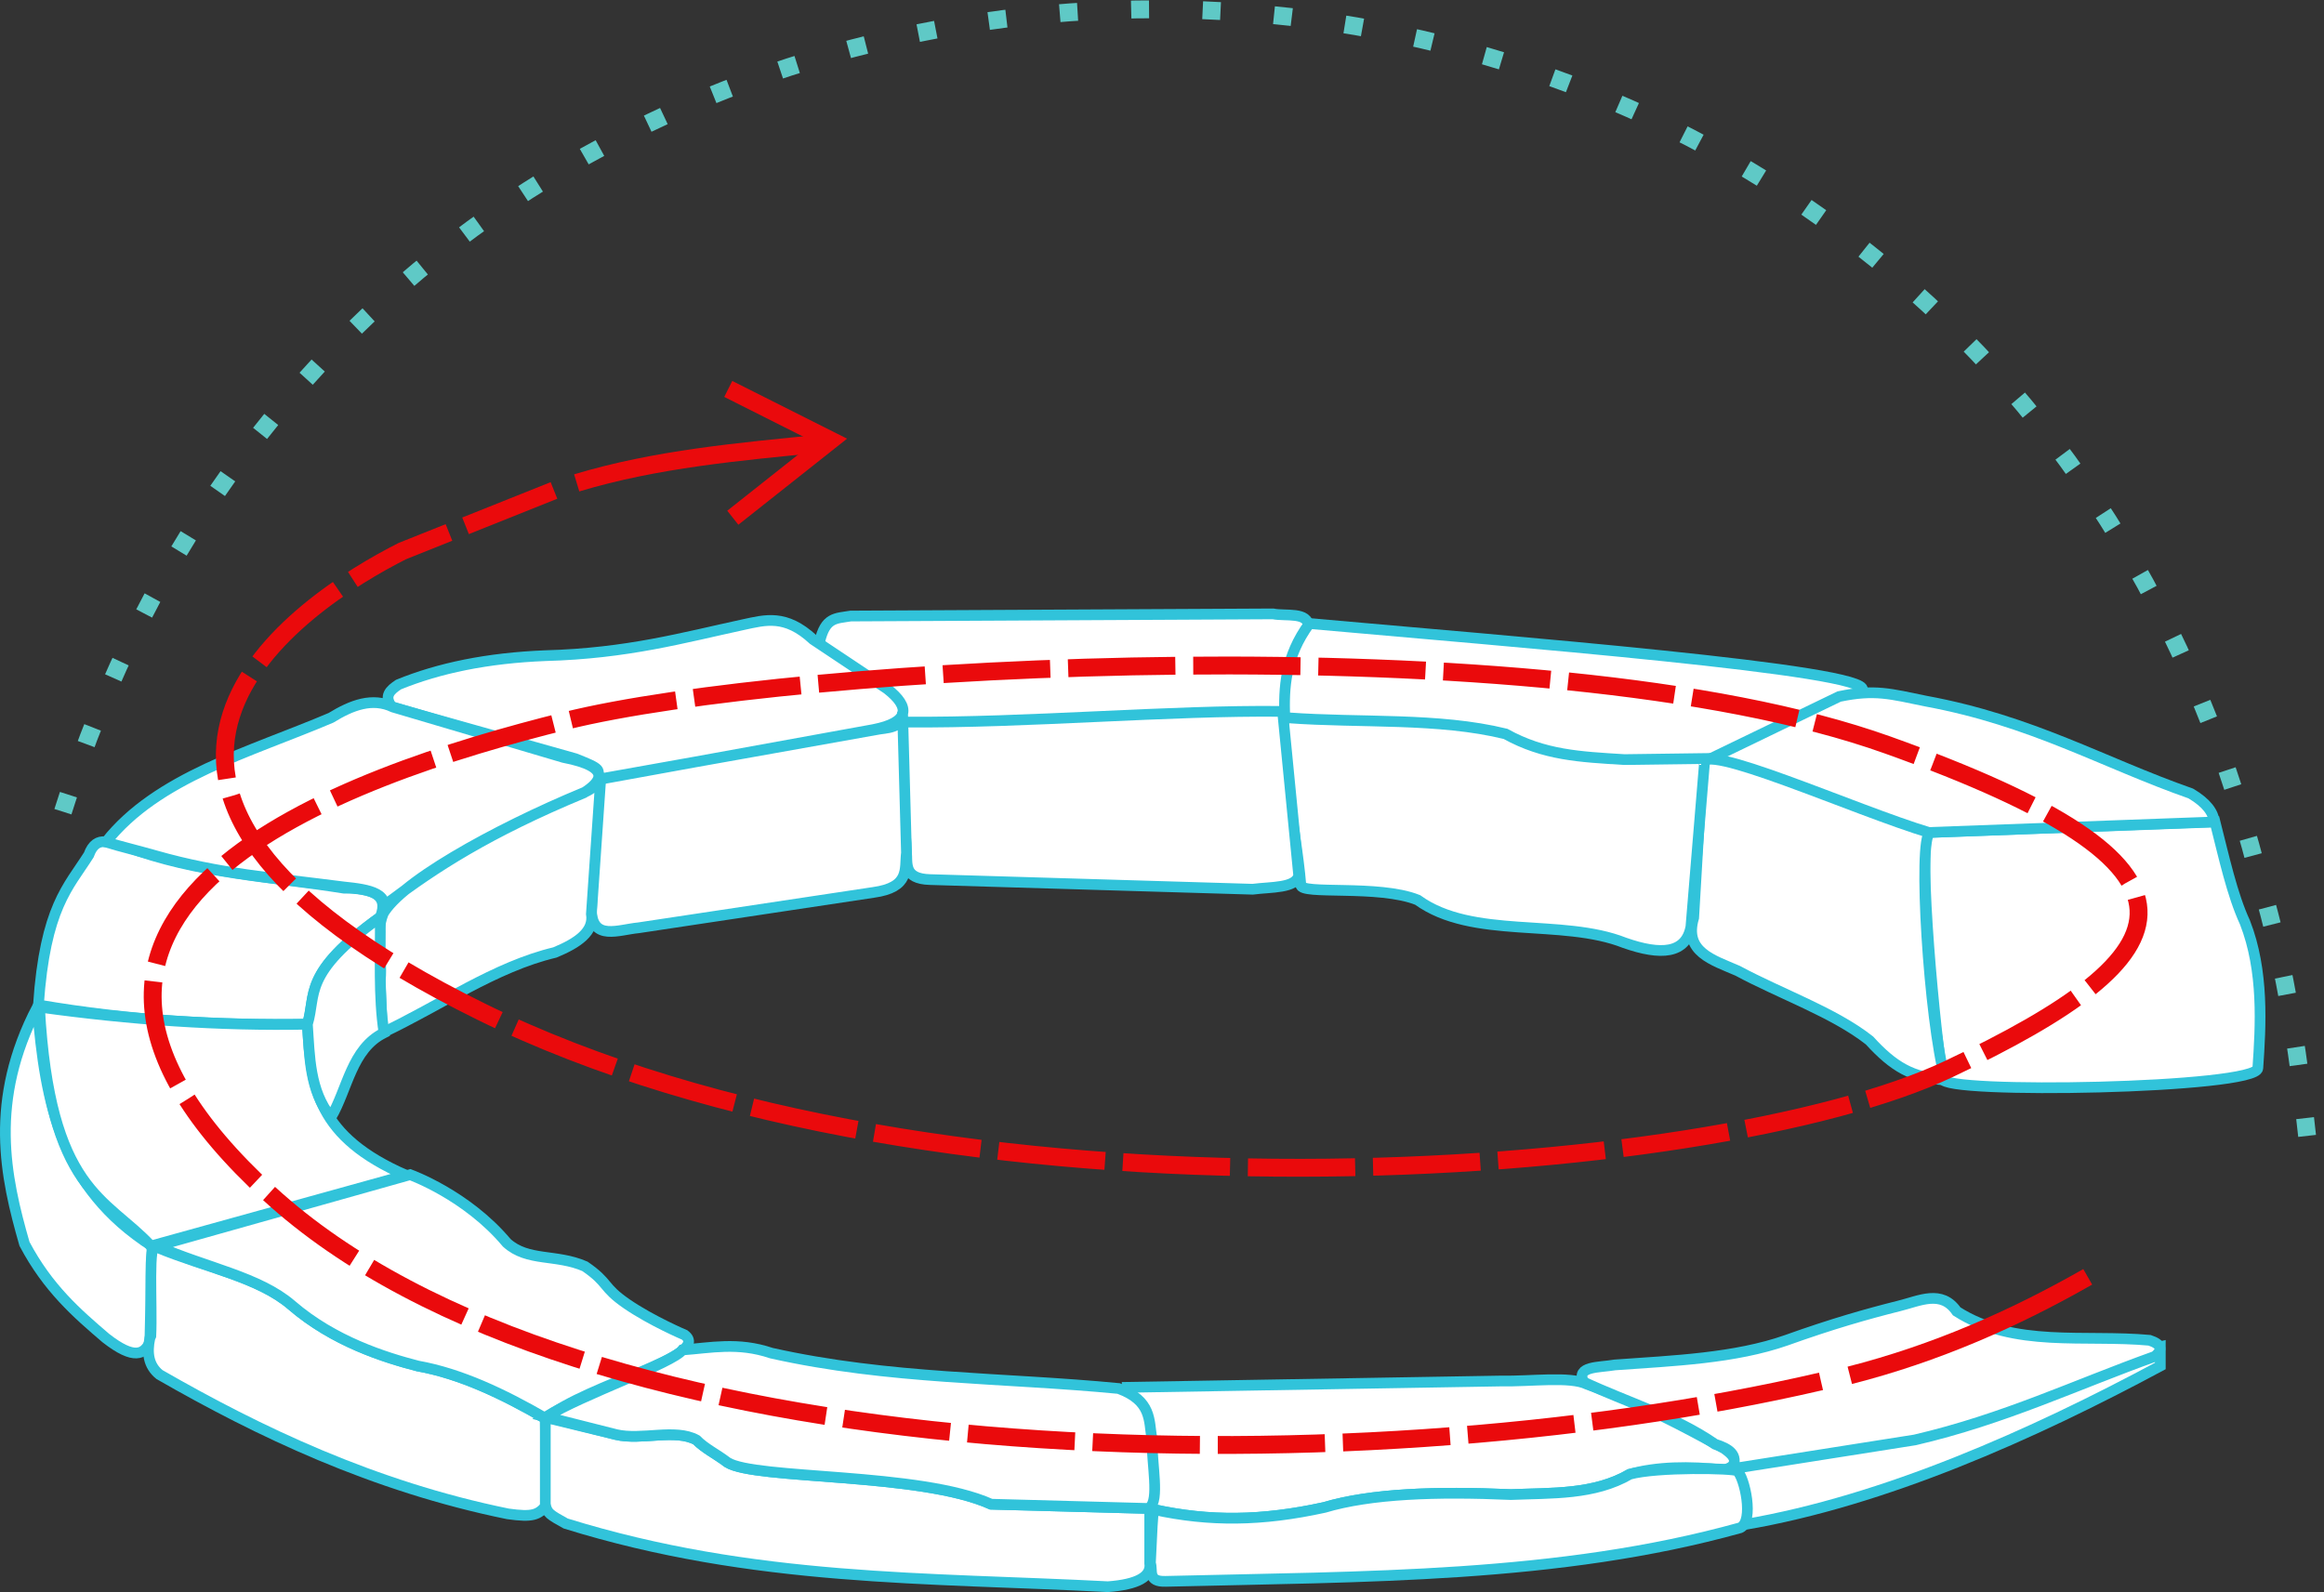
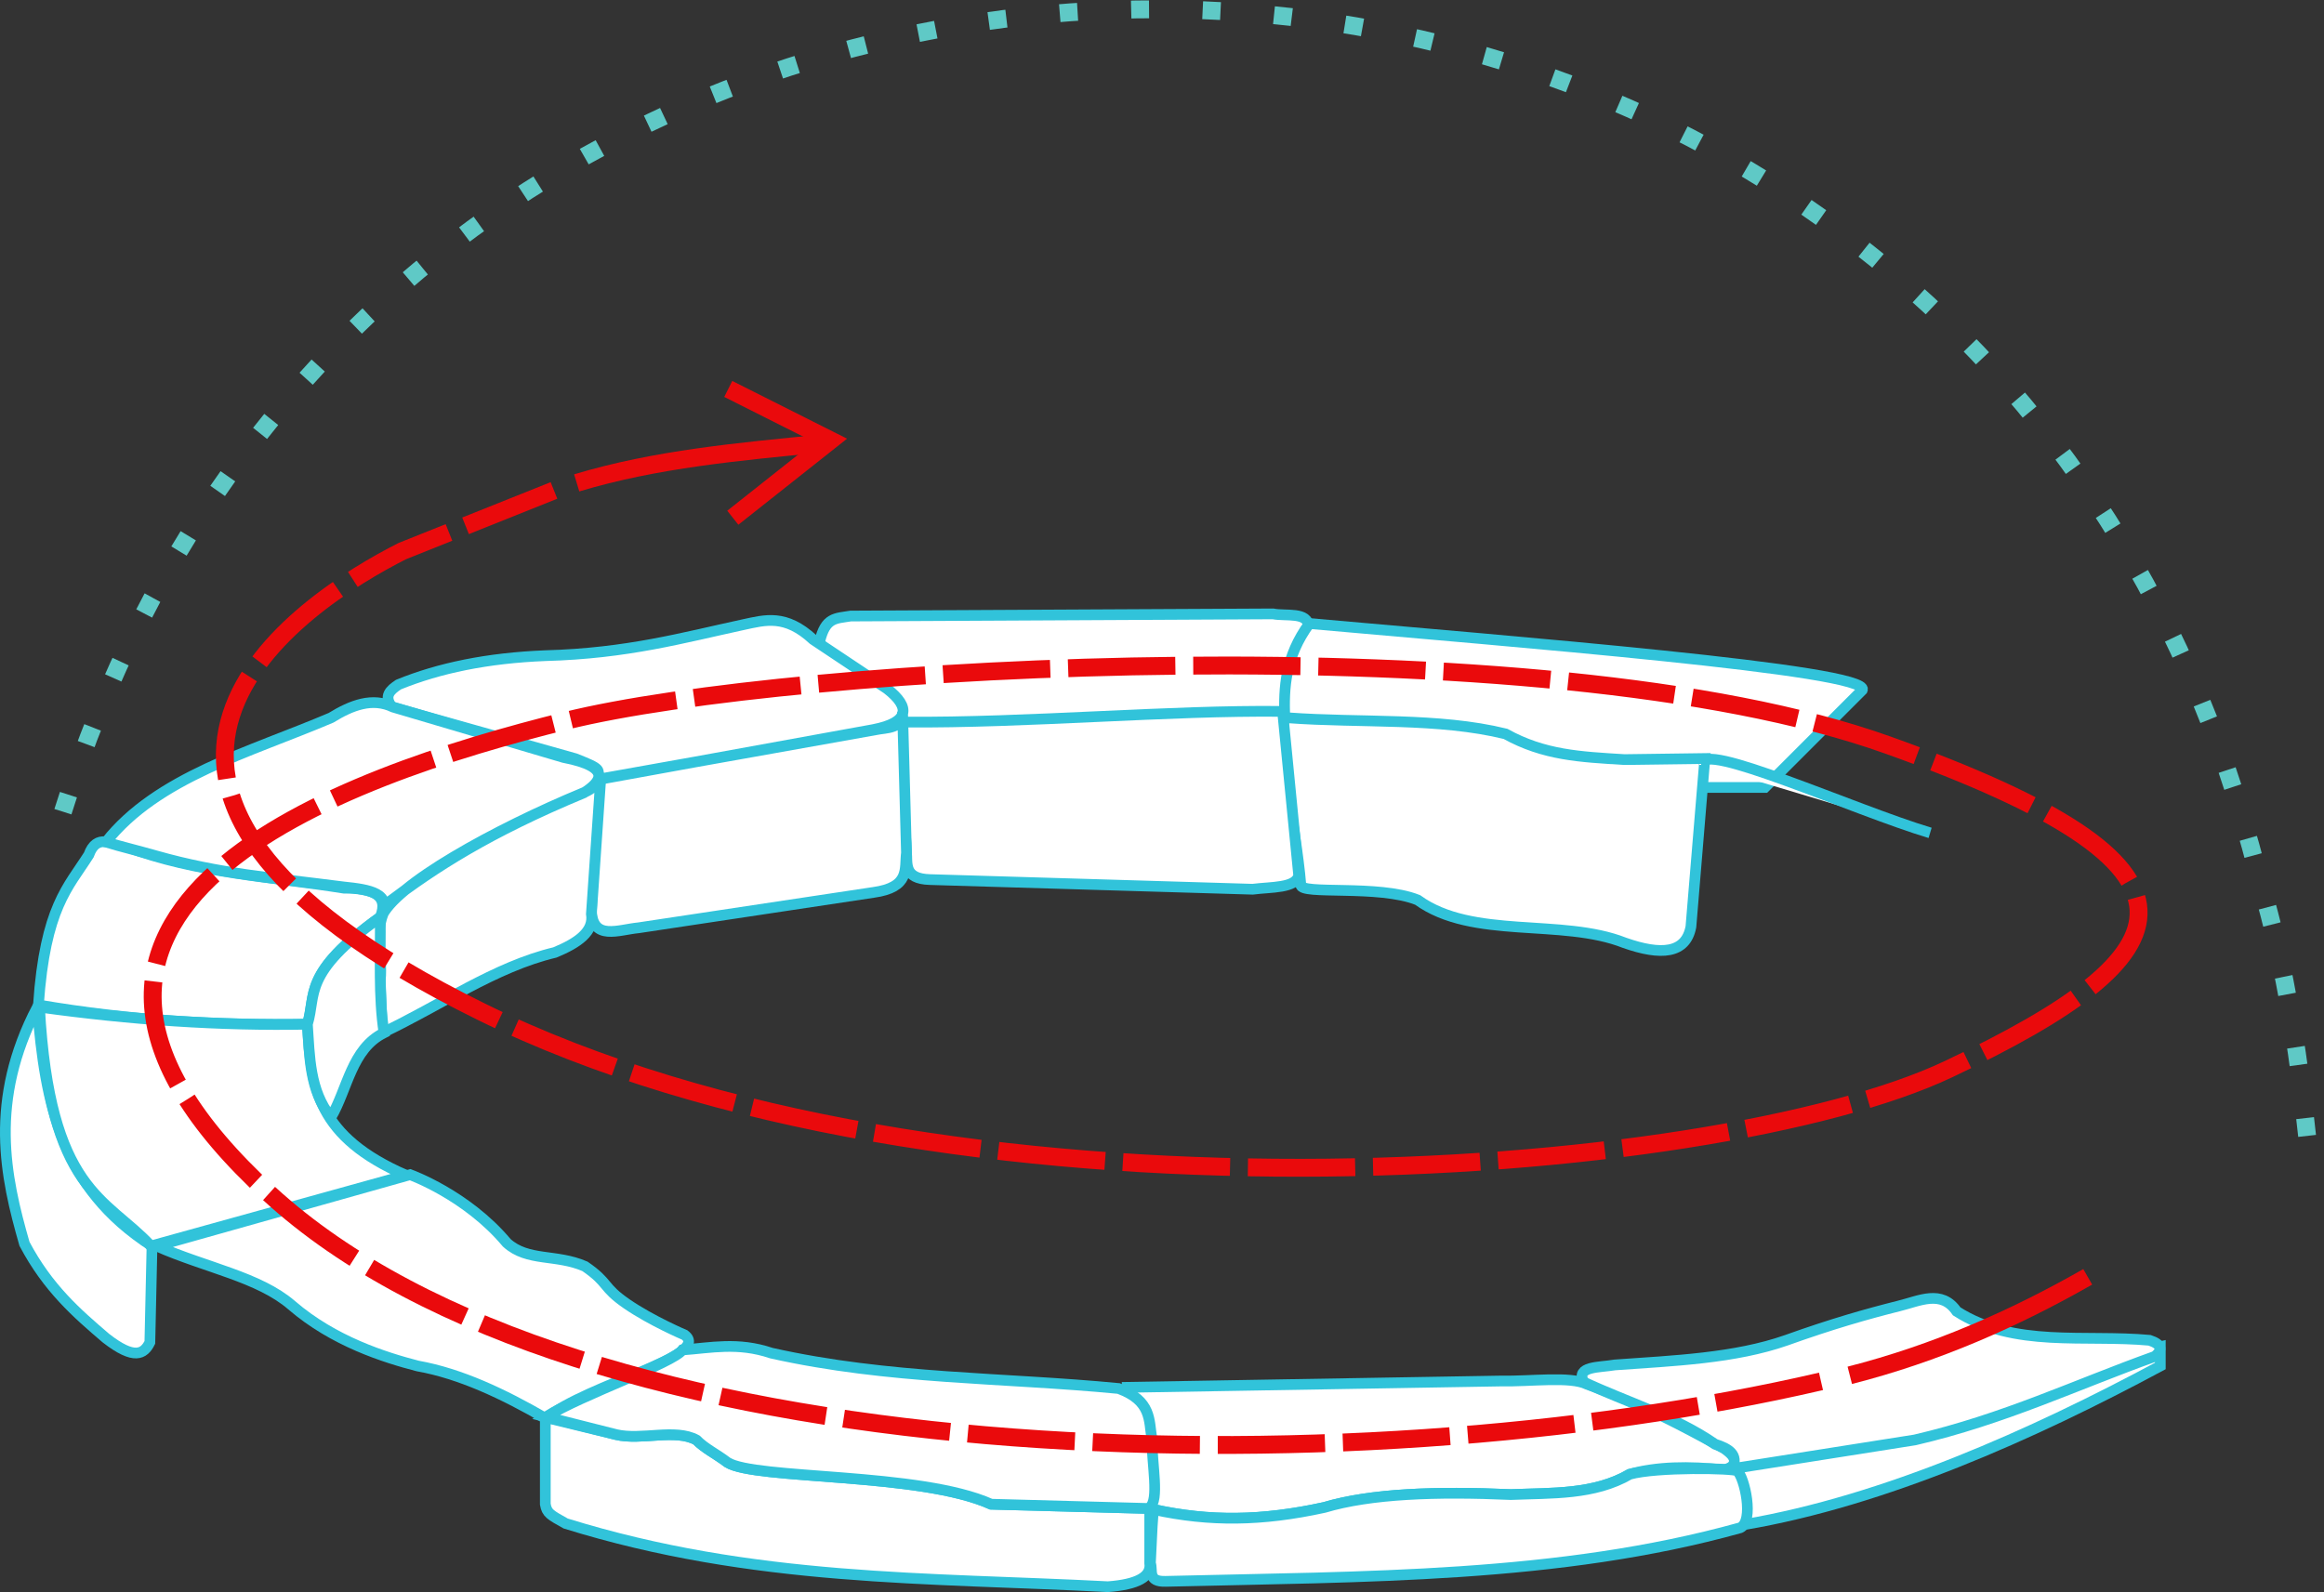
<svg xmlns="http://www.w3.org/2000/svg" xmlns:ns1="http://sodipodi.sourceforge.net/DTD/sodipodi-0.dtd" xmlns:ns2="http://www.inkscape.org/namespaces/inkscape" id="svg2" ns1:version="0.32" ns2:version="0.45.1" width="325" height="222.7" version="1.0" ns1:docbase="F:\WIKI" ns1:docname="Igloo_spirale.jpg.svg" ns2:output_extension="org.inkscape.output.svg.inkscape">
  <rect width="100%" height="100%" fill="#333333" stroke="none" />
  <defs id="defs5" />
  <ns1:namedview ns2:window-height="573" ns2:window-width="809" ns2:pageshadow="2" ns2:pageopacity="0.0" guidetolerance="10.0" gridtolerance="10.0" objecttolerance="10.0" borderopacity="1.0" bordercolor="#666666" pagecolor="#ffffff" id="base" ns2:zoom="1.1795542" ns2:cx="153.40485" ns2:cy="105.04284" ns2:window-x="110" ns2:window-y="145" ns2:current-layer="svg2" showguides="true" ns2:guide-bbox="true" height="222.7px" width="325px" />
  <g id="g28523" transform="translate(-1.373,-2.252)">
    <g id="g28499">
      <path style="fill:#ffffff;fill-opacity:1;fill-rule:evenodd;stroke:#31c3da;stroke-width:1.5;stroke-linecap:butt;stroke-linejoin:miter;stroke-miterlimit:4;stroke-dasharray:none;stroke-opacity:1" d="M 6.594,143.123 C -0.228,156.238 2.099,166.852 4.796,176.244 C 8.076,182.449 12.124,185.962 16.186,189.432 C 20.17,192.536 21.509,191.672 22.33,190.032 L 22.63,176.544 C 9.957,168.406 7.688,156.717 6.594,143.123 z " id="path2203" ns1:nodetypes="cccccc" />
      <path style="fill:#ffffff;fill-opacity:1;fill-rule:evenodd;stroke:#31c3da;stroke-width:1.5;stroke-linecap:butt;stroke-linejoin:miter;stroke-miterlimit:4;stroke-dasharray:none;stroke-opacity:1" d="M 54.552,130.534 C 43.551,138.455 45.652,141.336 44.361,145.521 C 32.174,145.678 19.728,145.058 6.744,142.824 C 7.698,129.139 10.925,126.366 13.788,121.842 C 14.894,118.776 17.036,120.371 18.883,120.643 C 29.074,124.451 39.265,124.85 49.456,126.488 C 53.321,126.504 55.853,127.339 54.552,130.534 z " id="path2197" ns1:nodetypes="ccccccc" />
      <path style="fill:#ffffff;fill-opacity:1;fill-rule:evenodd;stroke:#31c3da;stroke-width:1.5;stroke-linecap:butt;stroke-linejoin:miter;stroke-miterlimit:4;stroke-dasharray:none;stroke-opacity:1" d="M 184.337,89.92 C 184.381,87.779 181.133,88.478 179.391,88.122 L 120.344,88.422 C 118.226,88.778 116.803,88.571 115.997,92.019 L 116.358,102.436 L 134.373,109.642 L 184.604,108.795 L 184.337,89.92 z " id="path2173" ns1:nodetypes="cccc" />
      <path style="fill:#ffffff;fill-opacity:1;fill-rule:evenodd;stroke:#31c3da;stroke-width:1.5;stroke-linecap:butt;stroke-linejoin:miter;stroke-miterlimit:4;stroke-dasharray:none;stroke-opacity:1" d="M 261.818,98.763 C 263.043,95.957 212.286,91.961 184.487,89.471 C 181.096,94.116 180.888,98.408 181.04,102.659 L 216.607,112.398 L 248.187,112.398 L 261.818,98.763 z " id="path2169" ns1:nodetypes="ccc" />
      <g id="g6127" style="fill:#ffffff;fill-opacity:1;stroke:#31c3da;stroke-width:1.5;stroke-miterlimit:4;stroke-dasharray:none;stroke-opacity:1">
-         <path ns1:nodetypes="cccccc" id="path2161" d="M 311.125,117.196 C 312.389,122.16 313.521,127.391 315.321,131.284 C 317.978,138.078 317.534,145.72 317.119,151.666 C 317.022,154.538 272.813,155.345 273.058,153.164 C 271.533,143.064 269.452,117.795 271.26,118.695 L 311.125,117.196 z " style="fill:#ffffff;fill-opacity:1;fill-rule:evenodd;stroke:#31c3da;stroke-width:1.5;stroke-linecap:butt;stroke-linejoin:miter;stroke-miterlimit:4;stroke-dasharray:none;stroke-opacity:1" />
-         <path ns1:nodetypes="cccccccccccc" d="M 271.26,118.695 L 311.024,117.234 C 310.914,115.93 310.01,114.588 307.743,113.246 C 295.408,108.919 285.605,103.074 270.653,100.317 C 265.771,99.323 263.594,98.63 258.572,99.681 L 239.497,108.901 L 238.226,130.625 C 236.806,135.41 240.893,136.524 244.372,138.043 C 250.434,141.307 257.831,143.871 262.811,147.792 C 266.239,151.558 268.848,152.969 273.196,153.303 L 273.408,153.303 C 271.109,144.835 269.55,119.692 271.26,118.695 z " style="fill:#ffffff;fill-opacity:1;fill-rule:evenodd;stroke:#31c3da;stroke-width:1.5;stroke-linecap:butt;stroke-linejoin:miter;stroke-miterlimit:4;stroke-dasharray:none;stroke-opacity:1" id="path6122" />
        <path ns1:nodetypes="cc" id="path2163" d="M 271.289,118.756 C 260.692,115.577 238.804,105.624 239.497,109.219" style="fill:#ffffff;fill-opacity:1;fill-rule:evenodd;stroke:#31c3da;stroke-width:1.5;stroke-linecap:butt;stroke-linejoin:miter;stroke-miterlimit:4;stroke-dasharray:none;stroke-opacity:1" />
      </g>
      <path style="fill:#ffffff;fill-opacity:1;fill-rule:evenodd;stroke:#31c3da;stroke-width:1.5;stroke-linecap:butt;stroke-linejoin:miter;stroke-miterlimit:4;stroke-dasharray:none;stroke-opacity:1" d="M 237.84,131.883 C 237.133,135.675 233.644,135.926 228.548,134.131 C 219.774,130.666 207.316,133.708 199.623,128.137 C 194.17,125.951 183.235,127.468 183.288,126.038 C 182.688,118.245 179.221,102.567 181.489,102.659 C 191.632,103.405 202.548,102.605 211.912,104.907 C 217.301,107.891 222.288,108.122 228.548,108.504 L 239.788,108.354 L 237.84,131.883 z " id="path2167" ns1:nodetypes="ccccccccc" />
      <path style="fill:#ffffff;fill-opacity:1;fill-rule:evenodd;stroke:#31c3da;stroke-width:1.5;stroke-linecap:butt;stroke-linejoin:miter;stroke-miterlimit:4;stroke-dasharray:none;stroke-opacity:1" d="M 182.988,124.69 C 182.606,126.517 179.159,126.3 176.544,126.638 L 131.434,125.289 C 127.643,125.186 128.306,122.972 128.137,121.393 C 128.037,115.348 124.842,103.733 127.837,103.259 C 145.152,103.388 164.824,101.576 180.74,101.76 L 182.988,124.69 z " id="path2171" ns1:nodetypes="cccccc" />
      <path style="fill:#ffffff;fill-opacity:1;fill-rule:evenodd;stroke:#31c3da;stroke-width:1.5;stroke-linecap:butt;stroke-linejoin:miter;stroke-miterlimit:4;stroke-dasharray:none;stroke-opacity:1" d="M 127.591,101.801 L 128.137,121.542 C 127.845,123.778 128.715,126.37 123.491,127.088 L 90.67,132.033 C 87.849,132.301 84.26,133.886 84.076,129.635 L 84.525,117.946 C 84.509,114.601 84.792,112.152 85.574,111.202 L 123.491,104.308 C 128.561,103.323 128.761,101.196 125.439,98.613 L 115.098,91.719 C 111.206,88.116 108.388,88.974 105.357,89.621 C 96.879,91.452 89.141,93.652 77.631,93.967 C 69.554,94.288 62.779,95.694 57.099,98.013 C 55.955,98.781 54.989,99.608 56.2,101.16 L 81.811,108.371 C 85.39,109.784 85.486,109.925 84.566,111.338 L 123.775,104.341 C 125.417,103.988 127.543,104.28 127.591,101.801 z " id="path2175" ns1:nodetypes="cccccccccccccccccc" />
      <path style="fill:#ffffff;fill-opacity:1;fill-rule:evenodd;stroke:#31c3da;stroke-width:1.5;stroke-linecap:butt;stroke-linejoin:miter;stroke-miterlimit:4;stroke-dasharray:none;stroke-opacity:1" d="M 16.186,120.044 C 23.377,110.949 36.236,107.523 47.658,102.659 C 50.555,100.879 53.453,99.769 56.35,101.16 L 80.179,108.204 C 87.225,109.57 85.311,111.704 83.027,113.15 C 69.569,118.73 62.094,123.646 55.751,128.436 C 53.28,132.497 54.951,135.73 54.552,139.377 C 54.652,142.335 54.752,144.546 54.851,146.72 C 62.885,142.927 70.587,137.476 78.98,135.48 C 82.141,134.169 84.486,132.586 84.076,130.085 L 85.414,110.702 C 84.949,111.927 84.297,112.57 83.016,113.123 C 70.675,118.221 56.383,126.111 54.682,130.625 C 56.381,127.171 53.054,126.689 49.379,126.311 C 39.652,125.051 32.097,124.501 23.199,121.971 C 20.362,121.164 18.381,120.703 16.186,120.044 z " id="path2195" ns1:nodetypes="cccccccccccccccc" />
      <path style="fill:#ffffff;fill-opacity:1;fill-rule:evenodd;stroke:#31c3da;stroke-width:1.5;stroke-linecap:butt;stroke-linejoin:miter;stroke-miterlimit:4;stroke-dasharray:none;stroke-opacity:1" d="M 6.894,143.123 C 8.318,169.058 16.181,169.733 22.48,176.544 L 58.149,166.653 C 45.798,161.267 44.844,154.545 44.361,145.521 C 32.078,145.755 19.576,144.887 6.894,143.123 z " id="path2199" ns1:nodetypes="ccccc" />
-       <path style="fill:#ffffff;fill-rule:evenodd;stroke:#31c3da;stroke-width:1.5;stroke-linecap:butt;stroke-linejoin:miter;stroke-miterlimit:4;stroke-dasharray:none;stroke-opacity:1" d="M 23.229,176.694 C 30.203,179.6 37.561,180.861 42.161,184.827 C 48.046,189.901 55.184,192.136 59.797,193.329 C 65.742,194.391 71.687,197.226 77.631,200.672 L 77.781,212.812 C 76.655,214.153 75.918,214.509 72.386,214.011 C 53.513,210.154 37.546,202.492 23.679,194.528 C 22.124,193.272 21.892,191.486 22.33,189.432 L 22.466,189.122 C 22.684,184.779 22.003,175.488 23.229,176.694 z " id="path2205" ns1:nodetypes="cscccccccc" />
      <path style="fill:#ffffff;fill-rule:evenodd;stroke:#31c3da;stroke-width:1.5;stroke-linecap:butt;stroke-linejoin:miter;stroke-miterlimit:4;stroke-dasharray:none;stroke-opacity:1" d="M 77.631,200.523 L 87.523,202.92 C 91.067,203.764 95.805,202.051 98.763,203.67 C 100.01,204.919 101.462,205.568 103.109,206.817 C 106.977,209.258 130.014,208.169 139.976,212.662 L 162.156,213.261 L 162.156,220.905 C 162.425,222.81 160.439,223.895 156.312,224.202 C 131.075,222.89 106.784,223.535 80.479,215.359 C 78.337,214.156 77.856,213.944 77.631,212.662 L 77.631,200.523 z " id="path2209" ns1:nodetypes="ccccccccccc" />
      <path style="fill:#ffffff;fill-rule:evenodd;stroke:#31c3da;stroke-width:1.5;stroke-linecap:butt;stroke-linejoin:miter;stroke-miterlimit:4;stroke-dasharray:none;stroke-opacity:1" d="M 245.333,215.509 C 264.916,212.166 285.547,202.962 303.481,193.329 L 303.481,190.631 L 242.676,204.382 L 245.333,215.509 z " id="path2219" ns1:nodetypes="ccc" />
      <path style="fill:#ffffff;fill-rule:evenodd;stroke:#31c3da;stroke-width:1.5;stroke-linecap:butt;stroke-linejoin:miter;stroke-miterlimit:4;stroke-dasharray:none;stroke-opacity:1" d="M 162.756,213.411 C 170.536,215.101 177.808,215.038 186.585,213.111 C 193.059,211.181 202.202,210.852 212.662,211.313 C 218.411,211.079 224.31,211.369 229.297,208.466 C 233.053,207.412 237.532,207.323 242.485,207.866 C 244.484,207.267 244.484,206.267 242.485,204.869 C 236.711,201.747 231.018,198.61 223.302,195.877 C 220.974,194.726 215.412,195.515 211.313,195.427 L 158.26,196.326" id="path2213" ns1:nodetypes="ccccccccc" />
      <path style="fill:#ffffff;fill-rule:evenodd;stroke:#31c3da;stroke-width:1.5;stroke-linecap:butt;stroke-linejoin:miter;stroke-miterlimit:4;stroke-dasharray:none;stroke-opacity:1" d="M 222.853,195.577 C 221.682,193.322 225,193.562 227.199,193.179 C 235.526,192.587 244.004,192.247 251.178,189.732 C 257.591,187.433 262.485,186.045 266.914,184.936 C 269.803,184.23 272.876,182.601 275.007,185.686 C 283.05,190.828 292.864,188.889 301.983,189.732 C 303.631,190.282 303.881,191.031 302.732,191.98 C 291.641,195.951 281.67,200.762 269.162,203.67 L 243.63,207.698 C 244.539,205.697 243.1,204.869 241.214,204.265 C 235.592,200.373 228.985,198.449 222.853,195.577 z " id="path2217" ns1:nodetypes="ccccccccccc" />
      <path id="path2201" style="fill:#ffffff;fill-opacity:1;fill-rule:evenodd;stroke:#31c3da;stroke-width:1.5;stroke-linecap:butt;stroke-linejoin:miter;stroke-miterlimit:4;stroke-dasharray:none;stroke-opacity:1" d="M 44.361,145.521 C 45.652,141.336 43.551,138.455 54.552,130.534 C 54.608,135.989 54.291,141.63 55.076,146.72 C 50.53,148.981 50,154.525 47.658,158.56 C 44.646,154.76 44.681,150.09 44.361,145.521 z " ns1:nodetypes="ccccc" />
      <path id="path2207" style="fill:#ffffff;fill-opacity:1;fill-rule:evenodd;stroke:#31c3da;stroke-width:1.5;stroke-linecap:butt;stroke-linejoin:miter;stroke-miterlimit:4;stroke-dasharray:none;stroke-opacity:1" d="M 77.706,200.672 C 71.761,197.226 65.742,194.391 59.797,193.329 C 55.184,192.135 48.046,189.901 42.161,184.827 C 37.561,180.86 30.203,179.599 23.272,176.549 L 58.722,166.565 C 58.722,166.565 66.616,169.388 72.236,176.094 C 75.158,178.754 79.13,177.63 83.176,179.391 C 86.623,181.763 85.537,182.239 89.021,184.637 C 92.506,187.034 97.114,188.983 97.114,188.983 C 101.009,191.939 83.551,195.876 77.706,200.672 z " ns1:nodetypes="ccsccccscc" />
      <path id="path2211" style="fill:#ffffff;fill-rule:evenodd;stroke:#31c3da;stroke-width:1.5;stroke-linecap:butt;stroke-linejoin:miter;stroke-miterlimit:4;stroke-dasharray:none;stroke-opacity:1" d="M 162.156,213.111 C 163.51,212.086 162.474,207.174 162.456,203.52 C 162.028,200.918 162.457,198.204 157.81,196.476 C 141.639,194.914 125.78,195.227 109.253,191.53 C 104.53,189.937 100.786,190.795 96.814,191.081 C 95.425,192.934 82.856,197.263 77.707,200.439 L 87.522,202.921 C 91.066,203.765 95.805,202.051 98.762,203.67 C 100.009,204.919 101.462,205.568 103.108,206.817 C 106.977,209.258 130.013,208.17 139.976,212.662 L 162.156,213.262" ns1:nodetypes="ccccccccccc" />
      <path id="path2215" style="fill:#ffffff;fill-rule:evenodd;stroke:#31c3da;stroke-width:1.5;stroke-linecap:butt;stroke-linejoin:miter;stroke-miterlimit:4;stroke-dasharray:none;stroke-opacity:1" d="M 244.315,208.008 C 243.932,207.615 233.053,207.412 229.297,208.466 C 224.311,211.37 218.411,211.079 212.662,211.313 C 202.202,210.852 193.059,211.181 186.585,213.112 C 177.808,215.038 170.536,215.102 162.756,213.411 C 162.588,213.112 162.421,217.451 162.253,220.909 C 162.628,221.893 161.775,223.543 164.405,223.452 C 192.372,222.764 219.393,223.011 244.733,215.959 C 246.715,215.043 245.332,208.851 244.315,208.008 z " ns1:nodetypes="ccccccccc" />
    </g>
    <g id="g23600">
      <path style="fill:none;fill-rule:evenodd;stroke:#ea0a0c;stroke-width:2.5;stroke-linecap:butt;stroke-linejoin:miter;stroke-miterlimit:4;stroke-dasharray:none;stroke-opacity:1" d="M 260.056,194.632 C 272.065,191.569 283.015,186.741 293.331,180.856" id="path4164" ns1:nodetypes="cc" />
      <path style="fill:none;fill-rule:evenodd;stroke:#ea0a0c;stroke-width:2.5;stroke-linecap:butt;stroke-linejoin:miter;stroke-miterlimit:4;stroke-dasharray:none;stroke-opacity:1" d="M 82.023,69.797 C 93.092,66.46 104.739,65.428 116.358,64.286" id="path5135" ns1:nodetypes="cc" />
      <path style="fill:none;fill-rule:evenodd;stroke:#ea0a0c;stroke-width:2.5;stroke-linecap:butt;stroke-linejoin:miter;stroke-miterlimit:4;stroke-dasharray:none;stroke-opacity:1" d="M 103.217,56.656 L 117.519,63.851 L 103.853,74.672" id="path6106" ns1:nodetypes="ccc" />
      <path style="fill:none;fill-opacity:1;fill-rule:evenodd;stroke:#ea0a0c;stroke-width:2.5;stroke-linecap:butt;stroke-linejoin:miter;stroke-miterlimit:4;stroke-dasharray:15, 2.5;stroke-dashoffset:0;stroke-opacity:1" d="M 256.029,195.48 C 190.399,210.717 82.42,209.07 38.998,169.199 C -4.424,129.328 49.352,110.808 80.539,103.072 C 111.725,95.337 216.906,89.138 265.354,106.463 C 313.427,123.654 308.007,135.64 273.832,151.819 C 240.989,167.369 133.49,175.71 68.67,143.766 C 4.017,111.903 43.794,86.328 57.649,79.334 L 78.843,70.857" id="path2222" ns1:nodetypes="czzzzzcc" />
    </g>
    <path ns1:nodetypes="ccz" id="path23630" d="M 10.173,115.789 C 57.754,-36.473 277.031,-33.98 317.069,124.267 C 323.532,145.407 323.855,164.965 324.699,164.96" style="fill:none;fill-opacity:1;fill-rule:evenodd;stroke:#5fc9c6;stroke-width:2.5;stroke-linecap:butt;stroke-linejoin:miter;stroke-miterlimit:4;stroke-dasharray:2.5, 7.5;stroke-dashoffset:0;stroke-opacity:1" />
  </g>
</svg>